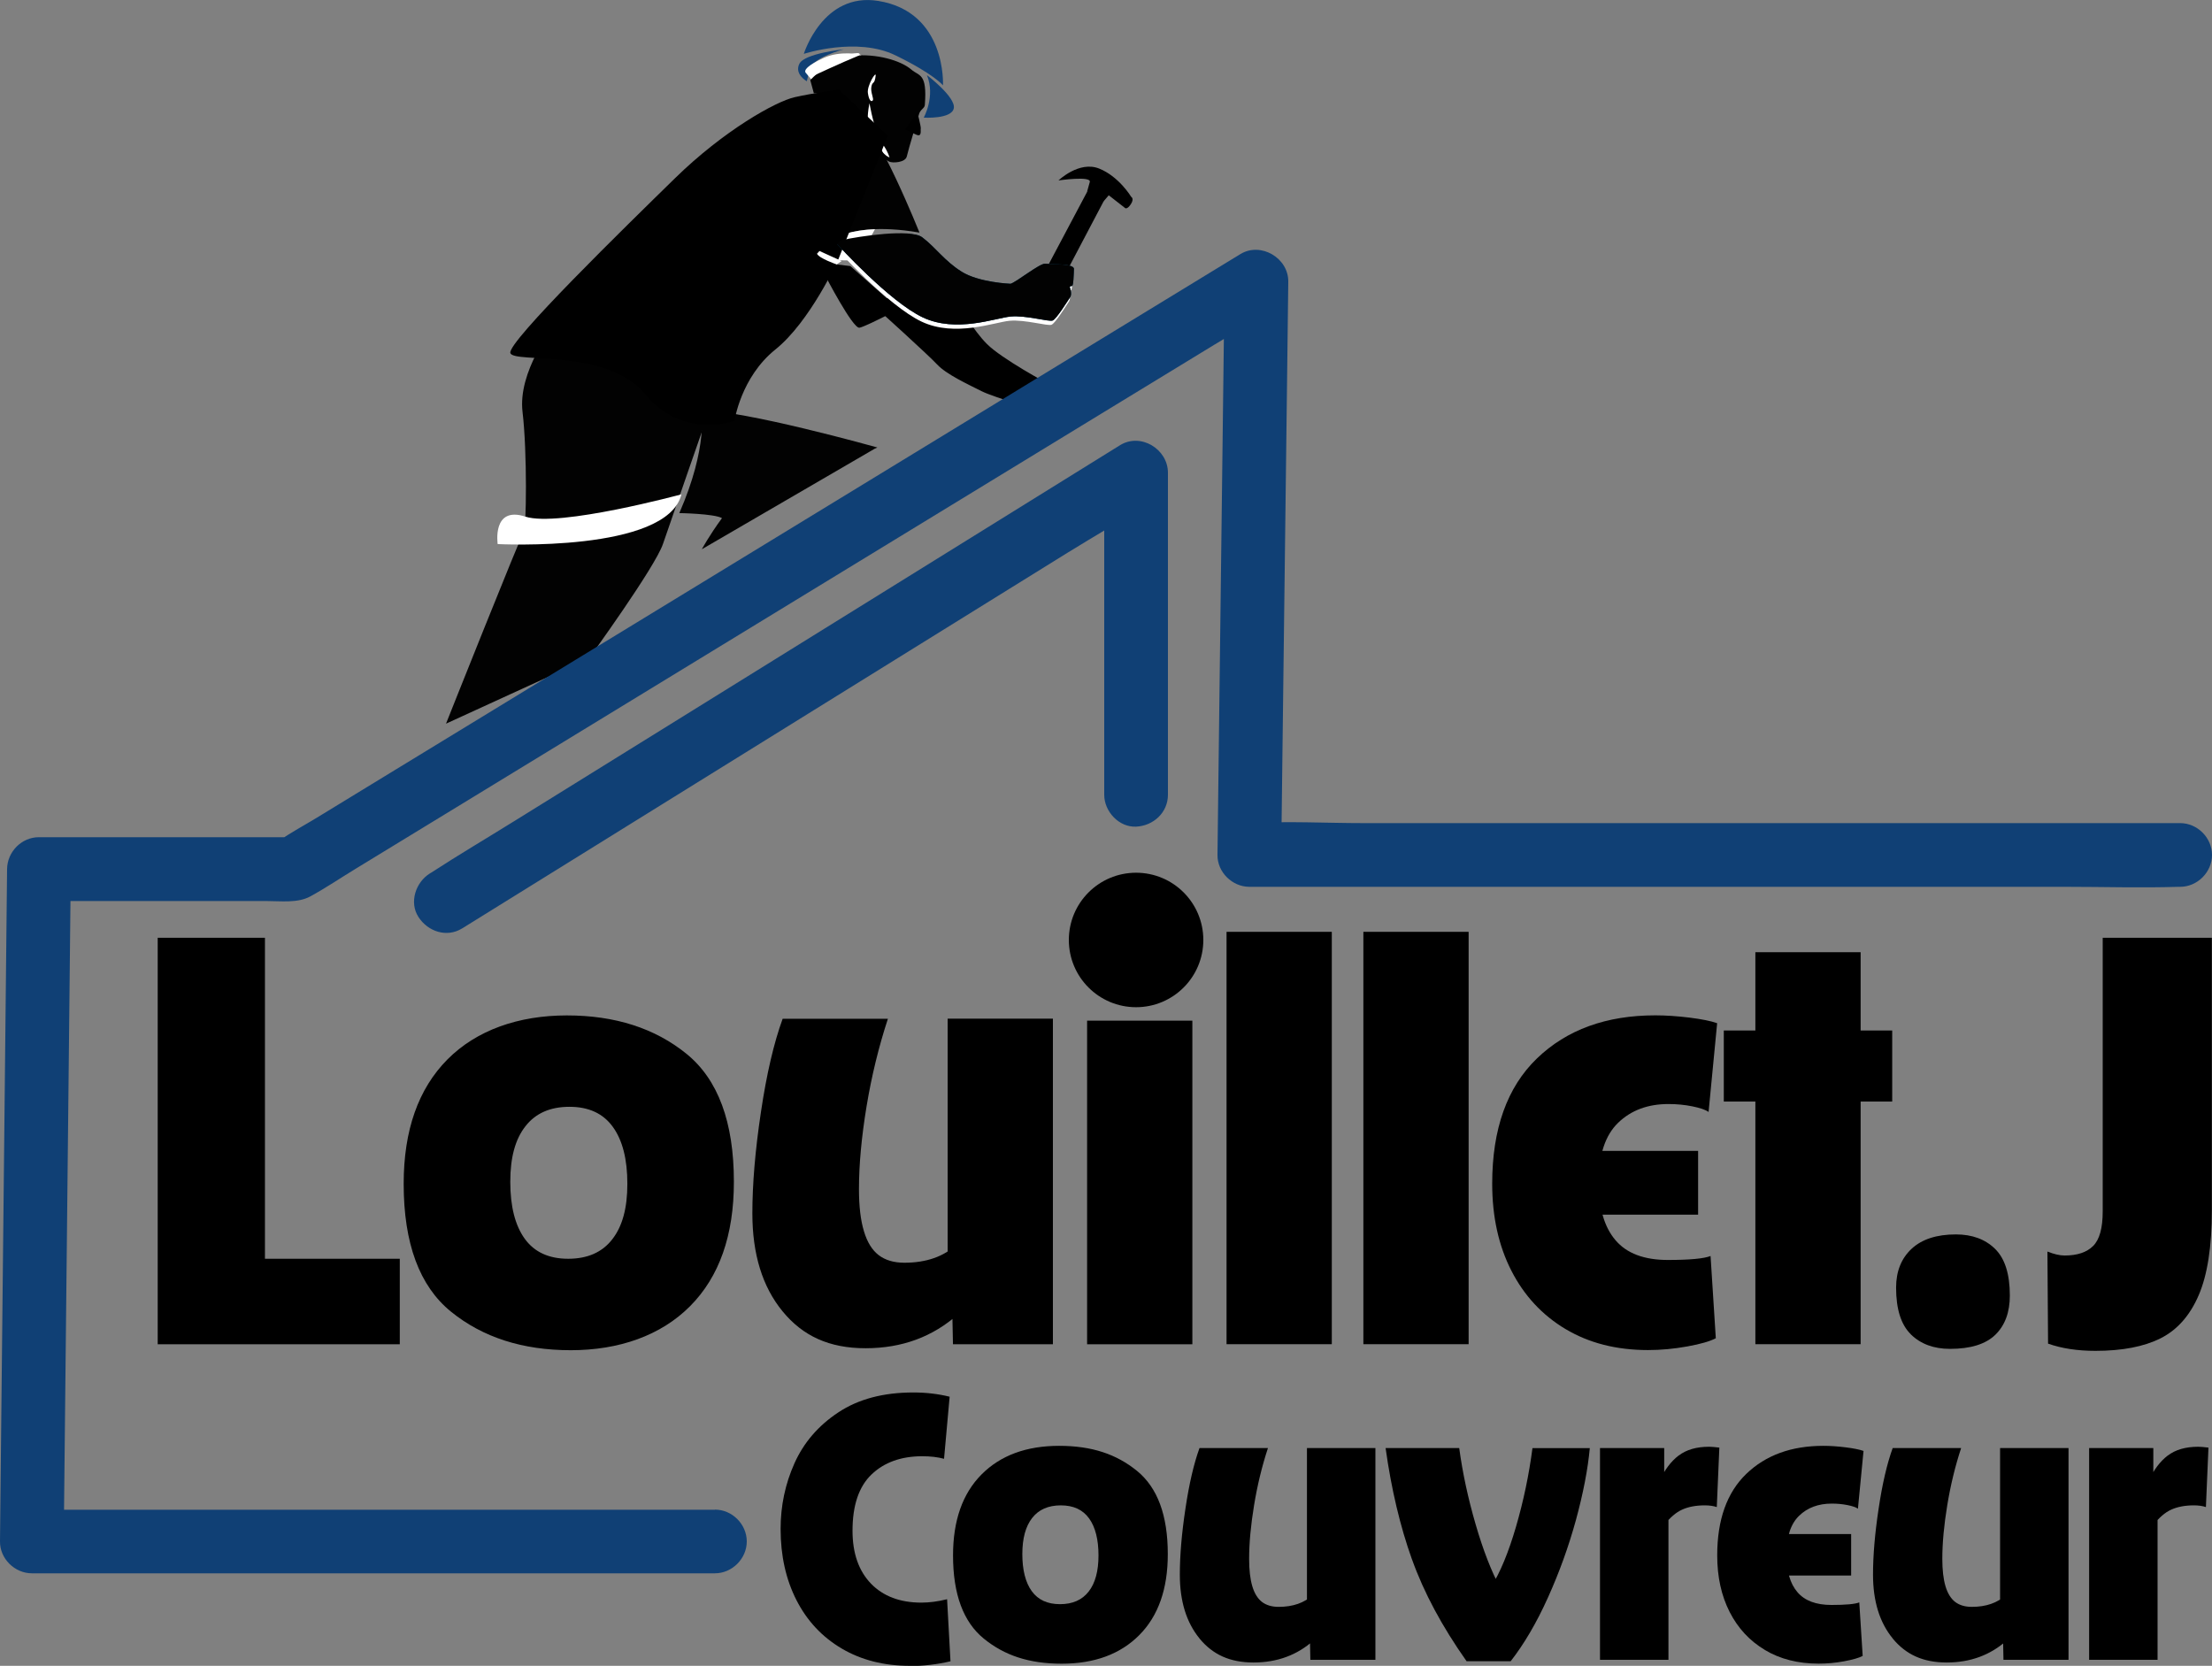
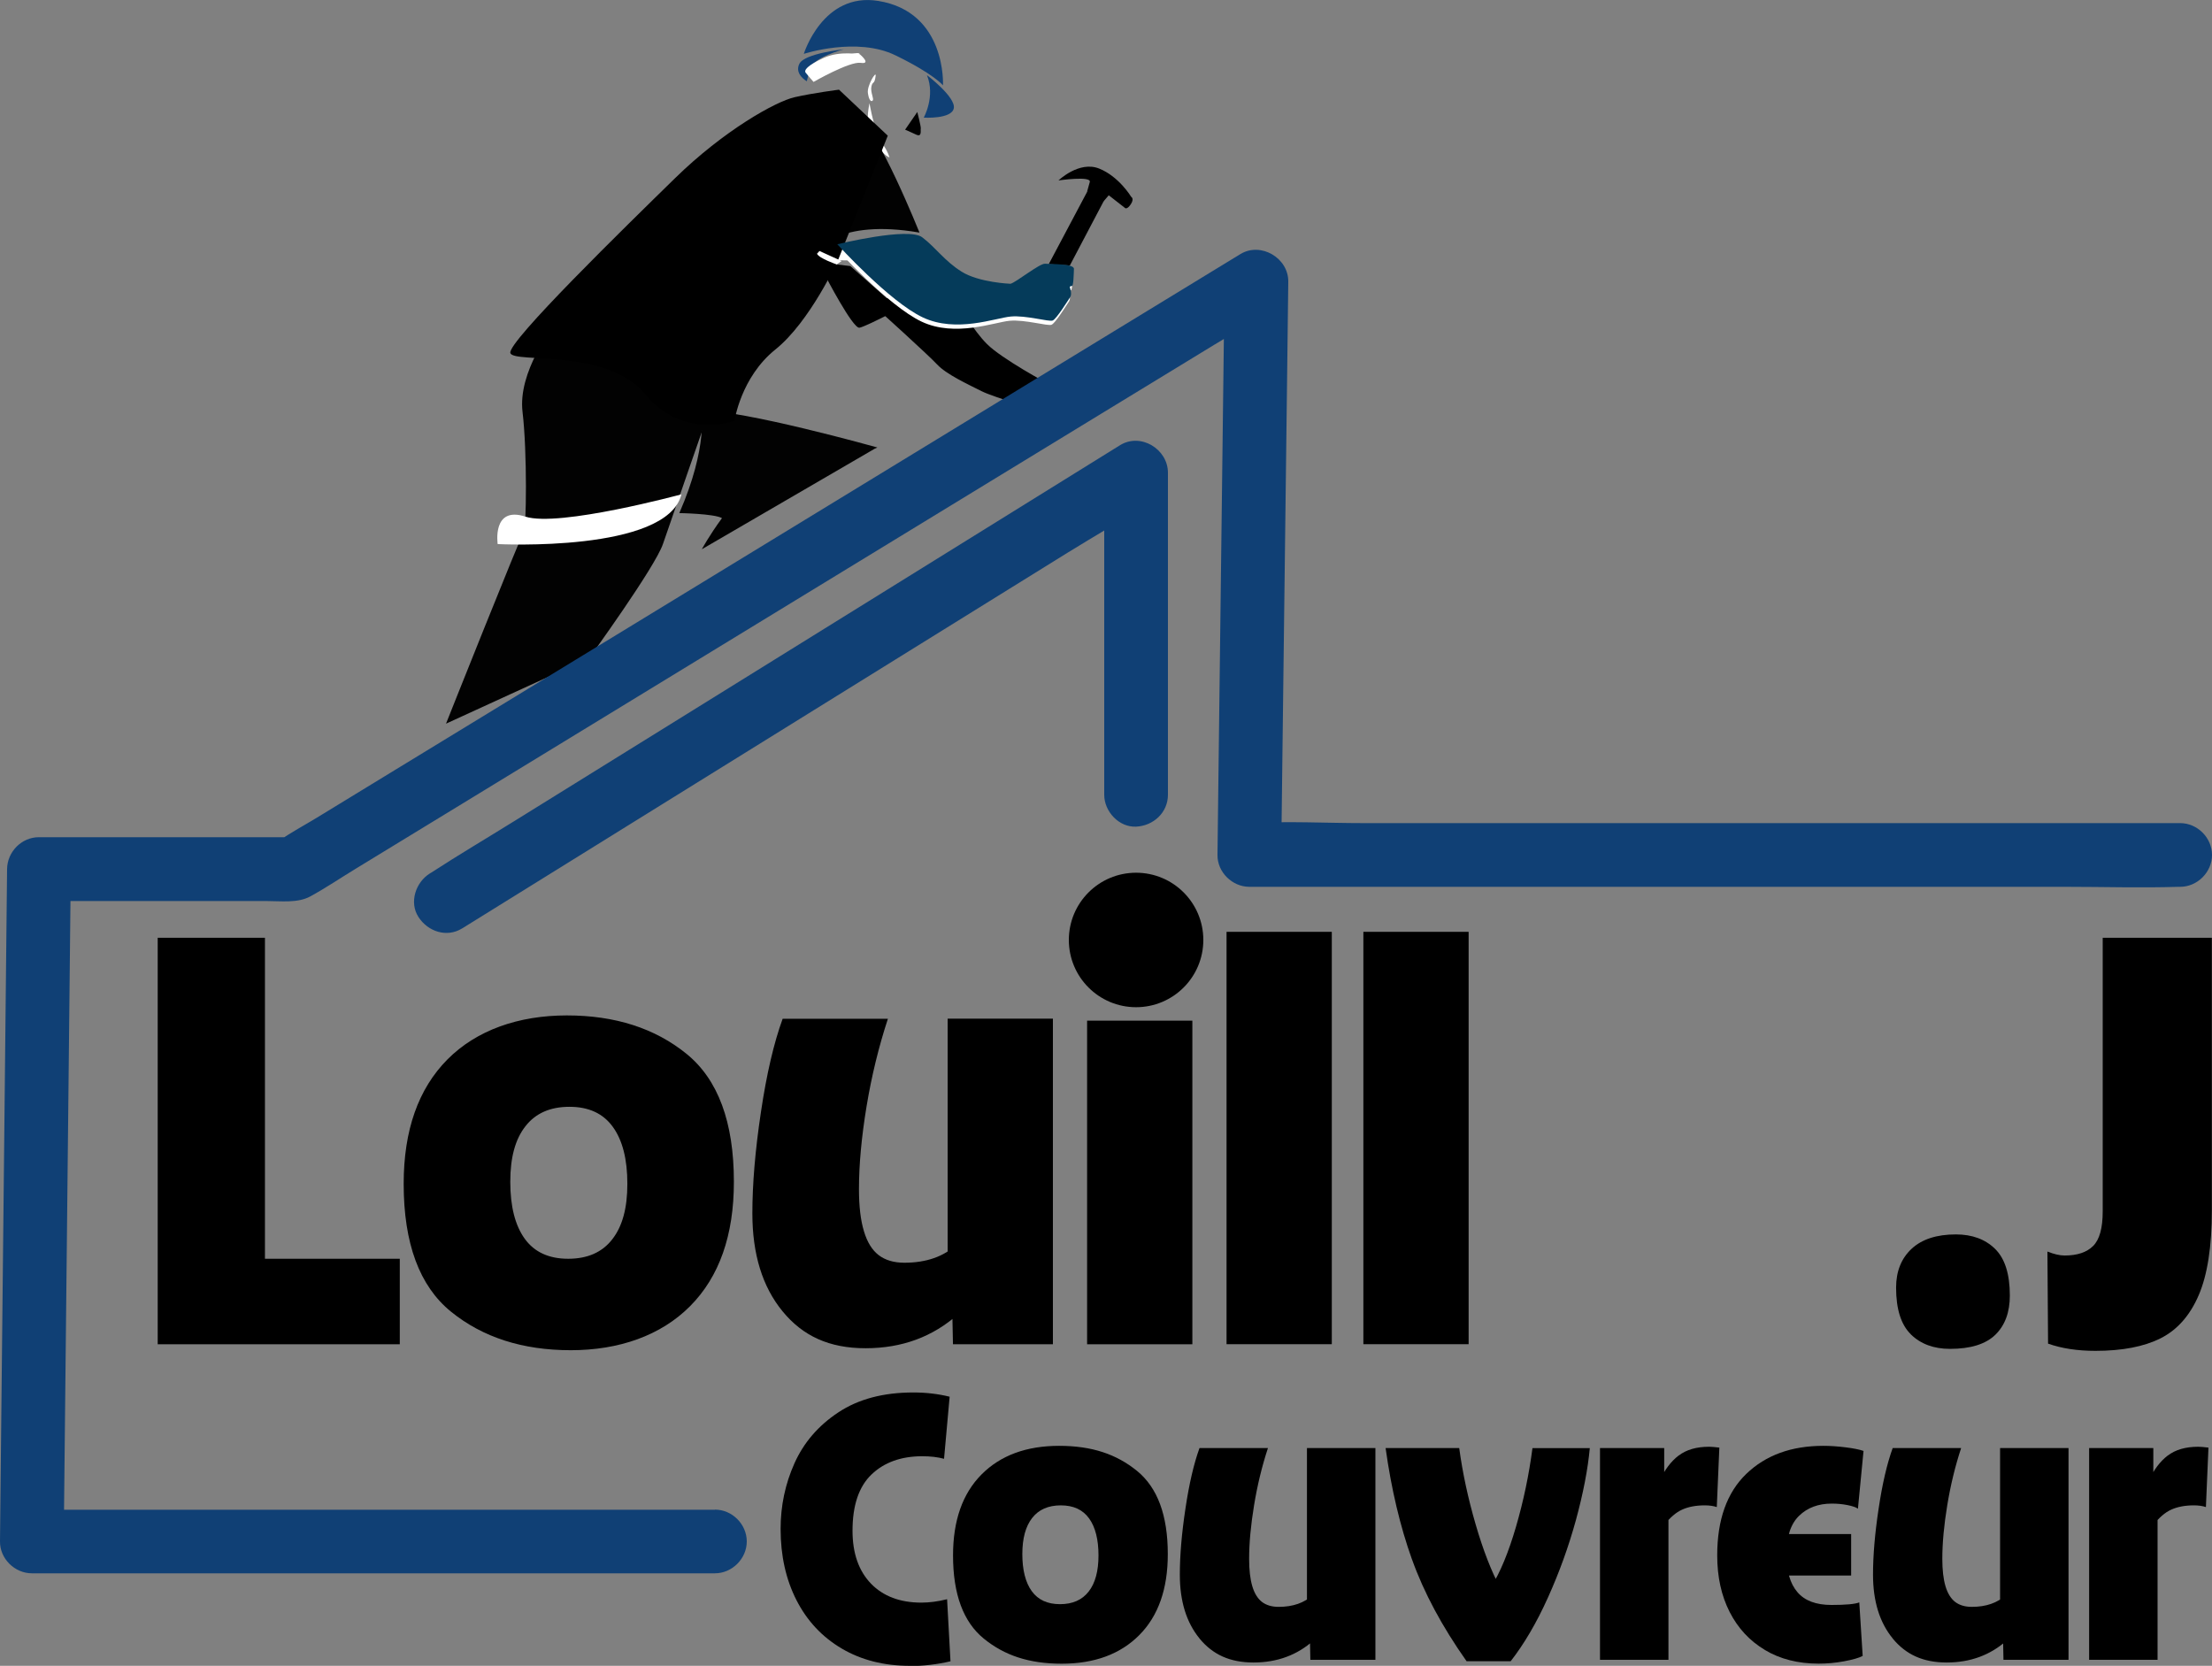
<svg xmlns="http://www.w3.org/2000/svg" id="Calque_2" data-name="Calque 2" viewBox="0 0 312.5 235.35">
  <rect x="0" y="0" width="312.5" height="235.35" fill="#808080" stroke="none" />
  <defs>
    <style>
      .cls-1 {
        fill: #104075;
      }

      .cls-1, .cls-2, .cls-3, .cls-4, .cls-5 {
        stroke-width: 0px;
      }

      .cls-2 {
        fill: #053b5a;
      }

      .cls-3 {
        fill: #020202;
      }

      .cls-4 {
        fill: #000;
      }

      .cls-5 {
        fill: #fff;
      }
    </style>
  </defs>
  <g id="Calque_1-2" data-name="Calque 1">
    <path class="cls-4" d="M153.59,27.07s1.8.84,2.33,1.36l.72-.84,2.33,1.82s.3.2.8-.58c.5-.78.04-1.02.04-1.02,0,0-1.72-2.88-4.54-4-2.82-1.12-5.73,1.68-5.73,1.68,0,0,4.66-.67,4.42.22-.24.89-.38,1.36-.38,1.36Z" />
    <path class="cls-1" d="M130.96,10.62s4.06,3.08,3.79,4.66-4.25,1.34-4.25,1.34c0,0,1.67-2.99.46-5.99Z" />
    <path class="cls-1" d="M113.98,11.48s-1.79-.99-1.05-2.47c.74-1.48,6.27-2.04,6.27-2.04,0,0-4.39,1.13-4.8,2.82l-.42,1.69Z" />
    <path class="cls-5" d="M114.94,11.57s5.08-2.92,6.65-2.69c1.58.23-.08-1.18-.08-1.18,0,0-2.8-.59-5.14.48-2.34,1.07-2.81,1.75-2.55,2.09.26.34,1.11,1.3,1.11,1.3Z" />
    <path class="cls-1" d="M113.56,7.61s7.49-2.46,12.95.21c5.46,2.66,6.71,4.24,6.71,4.24,0,0,.54-10.36-9.14-11.93-7.84-1.27-10.52,7.48-10.52,7.48Z" />
-     <path class="cls-3" d="M129.87,16.02s-1.57,5.18-1.76,6.07-2.02.98-2.5.74c-1.66-.8-1.17-3.22-4.81-6.64-3.63-3.42-5.82-3-5.82-3l-.51-1.87s2.84-3.14,6.09-3.45c3.25-.31,6.66.65,8.19,1.96,1.11.96,2.25.47,1.91,4.95-.04.55-.48.53-.8,1.24Z" />
    <path class="cls-5" d="M122.84,14.59s.39,2.39,1.14,4.41c.46,1.23,1.16,1.68,1.69,3.23,0,0-1.2-.14-2.83-3.89-.57-1.31,0-3.76,0-3.76Z" />
    <path class="cls-3" d="M109.92,21.92s4.96,10.83,5.39,13.62c0,0,2.96-4.69,14.59-2.68,0,0-6.09-15.14-8.36-15.55-2.26-.41-12.84.23-11.63,4.61Z" />
    <path class="cls-5" d="M123.71,10.68c.08-.72-1.25,1.43-1.1,2.46.15,1.03.46,1.3.68,1.06.22-.24-.35-1.15-.18-1.98.17-.82.44-.18.6-1.54Z" />
    <path class="cls-5" d="M114.52,10.88s4.45-2.07,6.87-3.06c.74-1.27-6.44,1.69-6.44,1.69l-.42,1.37Z" />
    <path class="cls-4" d="M129.59,15.82s.54,2.08.49,2.34c-.06.26.21,1.27-.67.85-.88-.42-1.54-.69-1.54-.69l1.73-2.51Z" />
-     <path class="cls-5" d="M115.31,35.54c.11.53.47.59.47.59l.13-.2s.72-1.06,2.75-1.88c.12-.05.24-.09.37-.14l.75,1.14,2.79-.75,1.04-1.92c-6.45.26-8.29,3.16-8.29,3.16Z" />
    <path class="cls-5" d="M115.78,36.13s.31.34,1.84.55c0,0-1.63-.47-.95-1.64,0,0-1.09.52-.9,1.09Z" />
    <path class="cls-5" d="M118.3,34.51s.24-.38.56-.54c-.07.03-.14.05-.21.08-2.03.82-2.74,1.87-2.75,1.88l-.13.2c1.09.71,3.66.68,4.67.64-1.3-1.32-2.15-2.26-2.15-2.26Z" />
    <g>
      <path class="cls-4" d="M130.52,42.1l-1.45.49s-6.72,3.58-7.66,3.71c-.94.13-4.83-7.37-4.83-7.37l.77-1.67,2.78.33,5.61,4.95,4.79-.44" />
      <path class="cls-4" d="M124.03,43.72s7.07,6.38,8.36,7.77c1.29,1.39,4.37,2.81,6.25,3.76,1.88.95,8.48,2.79,8.48,2.79,0,0-.03.86,1.16.8,1.2-.06,4.82-2.28,5.92-2.98,1.1-.7,3.12-1.11,2.97-1.72-.16-.62-1.96-.6-1.96-.6,0,0,1.57-.33,2.46.29,0,0,1.15-.05,1.03-.41-.12-.36-3.15-1.61-4.68-1.03s-4.88,2.35-5.43,2.09c-.54-.25-7.08-3.79-9.16-5.88-2.07-2.09-3.63-5.1-3.63-5.1,0,0-11.29-4-11.79.22Z" />
      <path class="cls-5" d="M142.58,40.7c.79-.19,4.14-2.91,4.9-2.84.76.08,4.11-.04,4.08.73-.03.77-.06,2.45-.29,2.42s-.3.14-.3.14c0,0,.37.99.06,1.43-.31.45-1.93,3.08-2.47,3.3s-3.76-.76-5.93-.56c-2.16.2-7.68,2.35-12.41.13-4.73-2.22-12.09-10.34-12.09-10.34,0,0,.32-.51.72-.6,2.24-.51,9.61-1.64,11.27-.39,1.95,1.48,3.12,3.32,5.57,4.86,2.45,1.54,6.88,1.71,6.88,1.71Z" />
      <path class="cls-3" d="M123.95,63.22s-19.08-5.35-24.89-5.2c0,0,1.04,5.03-3.09,14.47,0,0,4.92.08,6.03.71-1.78,2.42-2.85,4.4-2.85,4.4l24.45-14.22h0s.35-.16.35-.16Z" />
      <path class="cls-3" d="M78.14,46.22s-5,6.27-4.32,11.97c.68,5.69.54,16.59.18,16.97-.36.37-10.99,27.08-10.99,27.08l20.22-9.26s9.31-12.83,10.43-16.13c1.12-3.3,6.62-19.08,6.62-19.08l-22.13-11.55Z" />
      <path class="cls-4" d="M118.39,36.75s-3.95,8.7-8.84,12.62c-4.9,3.93-5.78,10.08-5.78,10.08,0,0-7.26,2.74-12.65-3.79-5.4-6.53-18.54-4.27-19.02-5.78-.49-1.51,16.37-17.96,23.26-24.7,6.89-6.74,14.21-10.84,16.91-11.45,2.7-.61,6.26-1.06,6.26-1.06l6.89,6.5-7.03,17.59Z" />
      <path class="cls-4" d="M155.92,28.43l-4.78,9.08-2.98-.19,5.44-10.25s2.31.38,2.33,1.36Z" />
      <path class="cls-2" d="M142.74,40.1c.79-.19,4.14-2.91,4.9-2.84.76.08,4.11-.04,4.08.73-.03.77-.06,2.45-.29,2.42s-.3.14-.3.14c0,0,.37.99.06,1.43-.31.45-1.93,3.08-2.47,3.3s-3.76-.76-5.93-.56c-2.16.2-7.68,2.35-12.41.13-4.73-2.22-12.09-10.34-12.09-10.34,0,0,10.04-2.47,11.99-.99,1.95,1.48,3.12,3.32,5.57,4.86,2.45,1.54,6.88,1.71,6.88,1.71Z" />
      <path class="cls-5" d="M96.27,69.84s-17.31,4.69-22.05,3.15c-4.74-1.55-3.91,3.88-3.91,3.88,0,0,23.93,1.23,25.96-7.03Z" />
-       <path class="cls-3" d="M142.74,40.1c.79-.19,4.14-2.91,4.9-2.84.76.08,4.11-.04,4.08.73-.03.77-.06,2.45-.29,2.42s-.3.14-.3.14c0,0,.37.99.06,1.43-.31.45-1.93,3.08-2.47,3.3s-3.76-.76-5.93-.56c-2.16.2-7.68,2.35-12.41.13-4.73-2.22-12.09-10.34-12.09-10.34,0,0,.32-.51.72-.6,2.24-.51,9.61-1.64,11.27-.39,1.95,1.48,3.12,3.32,5.57,4.86,2.45,1.54,6.88,1.71,6.88,1.71Z" />
      <path class="cls-5" d="M118.21,37.36s-2.49-.85-2.79-1.51l.35-.39,3.13,1.42-.69.47Z" />
      <path class="cls-4" d="M128.54,235.35c-3.67,0-6.88-.82-9.64-2.45-2.76-1.63-4.89-3.91-6.38-6.83-1.49-2.92-2.24-6.28-2.24-10.06,0-3.26.65-6.36,1.96-9.28,1.31-2.92,3.37-5.32,6.2-7.19,2.82-1.87,6.35-2.81,10.58-2.81,1.81,0,3.53.2,5.14.6l-.79,8.77c-.89-.24-1.91-.36-3.08-.36-2.98,0-5.37.86-7.16,2.57-1.79,1.71-2.69,4.36-2.69,7.95,0,3.18.87,5.67,2.6,7.47,1.73,1.79,4.11,2.69,7.13,2.69,1.13,0,2.34-.16,3.63-.48l.48,8.77c-1.89.44-3.81.67-5.74.67Z" />
      <path class="cls-4" d="M138.99,231.51c-2.9-2.36-4.35-6.28-4.35-11.76,0-4.92,1.34-8.73,4.02-11.43,2.68-2.7,6.34-4.05,10.97-4.05s8.1,1.18,11,3.54c2.9,2.36,4.35,6.28,4.35,11.76,0,4.92-1.34,8.73-4.02,11.43-2.68,2.7-6.34,4.05-10.97,4.05s-8.1-1.18-11-3.54ZM153.8,224.86c.93-1.19,1.39-2.89,1.39-5.11s-.44-4-1.33-5.23c-.89-1.23-2.22-1.84-3.99-1.84s-3.12.59-4.05,1.78c-.93,1.19-1.39,2.89-1.39,5.11s.44,4,1.33,5.23c.89,1.23,2.22,1.84,3.99,1.84s3.12-.59,4.05-1.78Z" />
      <path class="cls-4" d="M169.46,231.48c-1.85-2.26-2.78-5.26-2.78-9.01,0-2.7.26-5.8.79-9.31.52-3.51,1.19-6.37,1.99-8.58h9.67c-.85,2.58-1.5,5.27-1.96,8.07-.46,2.8-.7,5.33-.7,7.59,0,1.57.15,2.86.45,3.87.3,1.01.76,1.74,1.36,2.21.6.46,1.39.7,2.36.7,2.01,0,3.63-.56,4.84-1.69l.12,6.41c-2.34,2.1-5.18,3.14-8.52,3.14s-5.76-1.13-7.62-3.39ZM185,228.52l-.36-1.21v-22.73h9.67v29.92h-9.19l-.12-5.98Z" />
      <path class="cls-4" d="M199.47,220.3c-1.67-4.67-2.91-9.91-3.72-15.72h10.4c.48,3.55,1.26,7.15,2.33,10.82,1.07,3.67,2.23,6.65,3.48,8.95l-1.33-.12c1.29-2.01,2.47-4.86,3.54-8.52,1.07-3.67,1.84-7.37,2.33-11.12h8.1c-.28,3.02-.94,6.41-1.96,10.16-1.03,3.75-2.35,7.4-3.96,10.97-1.61,3.57-3.37,6.56-5.26,8.98h-6.23c-3.47-4.92-6.04-9.71-7.71-14.39Z" />
      <path class="cls-4" d="M226.04,204.58h9.07v5.98l.6,1.21v22.73h-9.67v-29.92ZM237.16,205.64c1.09-.83,2.52-1.24,4.29-1.24.32,0,.81.04,1.45.12l-.36,8.4c-.48-.16-1.05-.24-1.69-.24-1.25,0-2.32.2-3.2.6-.89.4-1.73,1.13-2.54,2.18l-.67-6.23c.73-1.57,1.63-2.77,2.72-3.6Z" />
      <path class="cls-4" d="M249.34,233.11c-2.16-1.29-3.82-3.08-4.99-5.38-1.17-2.3-1.75-4.96-1.75-7.98,0-5.04,1.37-8.88,4.11-11.52,2.74-2.64,6.37-3.96,10.88-3.96.97,0,2.02.07,3.14.21,1.13.14,1.97.31,2.54.51l-.79,8.16c-.28-.2-.78-.37-1.48-.51-.71-.14-1.44-.21-2.21-.21-1.89,0-3.44.57-4.62,1.72-1.19,1.15-1.78,2.95-1.78,5.41s.51,4.17,1.54,5.38c1.03,1.21,2.63,1.81,4.81,1.81,2.02,0,3.33-.12,3.93-.36l.48,7.56c-.52.28-1.4.53-2.63.76s-2.43.33-3.6.33c-2.9,0-5.43-.64-7.59-1.93ZM247.86,216.73h13.66v5.86h-14.75l1.09-5.86Z" />
      <path class="cls-4" d="M267.39,231.48c-1.85-2.26-2.78-5.26-2.78-9.01,0-2.7.26-5.8.79-9.31.52-3.51,1.19-6.37,1.99-8.58h9.67c-.85,2.58-1.5,5.27-1.96,8.07-.46,2.8-.7,5.33-.7,7.59,0,1.57.15,2.86.45,3.87.3,1.01.76,1.74,1.36,2.21.6.46,1.39.7,2.36.7,2.01,0,3.63-.56,4.84-1.69l.12,6.41c-2.34,2.1-5.18,3.14-8.52,3.14s-5.76-1.13-7.62-3.39ZM282.92,228.52l-.36-1.21v-22.73h9.67v29.92h-9.19l-.12-5.98Z" />
      <path class="cls-4" d="M295.14,204.58h9.07v5.98l.6,1.21v22.73h-9.67v-29.92ZM306.26,205.64c1.09-.83,2.52-1.24,4.29-1.24.32,0,.81.04,1.45.12l-.36,8.4c-.48-.16-1.05-.24-1.69-.24-1.25,0-2.32.2-3.2.6-.89.4-1.73,1.13-2.54,2.18l-.67-6.23c.73-1.57,1.63-2.77,2.72-3.6Z" />
      <g>
        <path class="cls-4" d="M37.43,177.84v-45.35h-15.15v57.43h34.2v-12.08h-19.05Z" />
        <path class="cls-4" d="M96.99,148.89c-4.46-3.62-10.1-5.43-16.91-5.43s-12.75,2.07-16.87,6.22c-4.12,4.16-6.18,10.01-6.18,17.57,0,8.42,2.23,14.45,6.69,18.07,4.47,3.62,10.1,5.44,16.92,5.44s12.74-2.08,16.86-6.23,6.18-10,6.18-17.56c0-8.43-2.23-14.45-6.69-18.08ZM86.49,175.1c-1.42,1.83-3.5,2.74-6.22,2.74s-4.78-.94-6.14-2.83c-1.36-1.89-2.04-4.57-2.04-8.04s.71-6.03,2.14-7.85c1.42-1.83,3.49-2.75,6.22-2.75s4.77.95,6.13,2.84c1.37,1.89,2.05,4.57,2.05,8.04s-.71,6.02-2.14,7.85Z" />
        <path class="cls-4" d="M110.56,185.27c-2.85-3.47-4.27-8.08-4.27-13.84,0-4.15.4-8.92,1.21-14.31.8-5.39,1.83-9.79,3.07-13.19h14.87c-1.3,3.96-2.31,8.1-3.02,12.4-.71,4.31-1.07,8.19-1.07,11.66,0,2.42.23,4.4.7,5.95.46,1.55,1.16,2.68,2.09,3.39.93.71,2.14,1.07,3.62,1.07,3.1,0,5.58-.87,7.43-2.6l.19,9.85c-3.59,3.22-7.96,4.83-13.1,4.83s-8.86-1.73-11.71-5.2ZM134.44,180.72l-.56-1.86v-34.94h14.87v46h-14.12l-.19-9.2Z" />
        <path class="cls-4" d="M153.58,144.2h14.87v45.72h-14.87v-45.72Z" />
        <path class="cls-4" d="M173.28,131.65h14.87v58.26h-14.87v-58.26Z" />
        <path class="cls-4" d="M192.61,131.65h14.87v58.26h-14.87v-58.26Z" />
-         <path class="cls-4" d="M221.18,187.78c-3.31-1.98-5.87-4.74-7.67-8.27-1.8-3.53-2.7-7.62-2.7-12.27,0-7.74,2.11-13.64,6.32-17.7,4.21-4.06,9.79-6.09,16.73-6.09,1.49,0,3.1.11,4.83.32,1.73.22,3.04.48,3.9.79l-1.21,12.54c-.43-.31-1.19-.57-2.28-.79-1.08-.22-2.22-.33-3.39-.33-2.91,0-5.28.88-7.11,2.65-1.83,1.77-2.74,4.54-2.74,8.32s.79,6.41,2.37,8.27c1.58,1.86,4.04,2.79,7.39,2.79,3.1,0,5.11-.19,6.04-.56l.74,11.62c-.81.43-2.15.82-4.04,1.16s-3.73.51-5.53.51c-4.46,0-8.35-.99-11.66-2.97ZM218.9,162.6h21v9.01h-22.67l1.67-9.01Z" />
-         <path class="cls-4" d="M243.53,145.59h23.79v10.04h-23.79v-10.04ZM247.99,134.53h14.87v55.38h-14.87v-55.38Z" />
        <path class="cls-4" d="M269.96,188.52c-1.39-1.36-2.09-3.56-2.09-6.6,0-2.29.73-4.12,2.18-5.48,1.46-1.36,3.55-2.04,6.27-2.04,2.29,0,4.14.68,5.53,2.04,1.39,1.36,2.09,3.56,2.09,6.6,0,2.35-.68,4.2-2.04,5.53-1.36,1.33-3.5,2-6.41,2-2.29,0-4.13-.68-5.53-2.04Z" />
        <path class="cls-4" d="M310.62,182.99c-1.24,2.88-3.04,4.91-5.39,6.09-2.35,1.18-5.42,1.77-9.2,1.77-2.54,0-4.77-.34-6.69-1.02l-.09-13.01c.93.37,1.73.56,2.42.56,1.8,0,3.14-.45,4.04-1.35s1.35-2.52,1.35-4.88v-38.66h15.42v38.47c0,5.14-.62,9.15-1.86,12.03Z" />
        <circle class="cls-4" cx="160.5" cy="132.8" r="9.5" />
      </g>
      <path class="cls-1" d="M101,213.3H4.5l4.5,4.5c.11-10.76.23-21.52.34-32.28.18-17.01.36-34.02.54-51.03.04-3.9.08-7.79.12-11.69l-4.5,4.5h32.18c1.96,0,4.37.32,6.15-.65,2.2-1.2,4.29-2.62,6.43-3.92,4.99-3.04,9.98-6.09,14.96-9.13,14.91-9.1,29.83-18.2,44.74-27.31,15.19-9.27,30.39-18.54,45.58-27.82,5.33-3.25,10.67-6.51,16-9.76,2.62-1.6,5.33-3.12,7.89-4.82.11-.07.23-.14.34-.21l-6.77-3.89c-.11,9.18-.23,18.35-.34,27.53-.18,14.49-.36,28.99-.54,43.48-.04,3.33-.08,6.66-.12,9.99-.03,2.43,2.09,4.5,4.5,4.5h115.31c5.31,0,10.65.17,15.95,0,.08,0,.16,0,.24,0,2.43,0,4.5-2.07,4.5-4.5s-2.06-4.5-4.5-4.5h-115.31c-5.29,0-10.67-.3-15.95,0-.08,0-.16,0-.24,0l4.5,4.5c.11-9.18.23-18.35.34-27.53.18-14.49.36-28.99.54-43.48.04-3.33.08-6.66.12-9.99s-3.87-5.66-6.77-3.89c-4.52,2.76-9.04,5.51-13.55,8.27-10.85,6.62-21.69,13.24-32.54,19.86-13.07,7.98-26.14,15.95-39.21,23.93-11.3,6.9-22.61,13.8-33.91,20.69l-11.22,6.85c-1.77,1.08-3.63,2.07-5.33,3.25-.07.05-.16.1-.23.14l2.27-.61H5.5c-2.45,0-4.47,2.06-4.5,4.5-.11,10.76-.23,21.52-.34,32.28-.18,17.01-.36,34.02-.54,51.03-.04,3.9-.08,7.79-.12,11.69-.03,2.43,2.08,4.5,4.5,4.5h96.5c2.43,0,4.5-2.07,4.5-4.5s-2.06-4.5-4.5-4.5h0Z" />
      <path class="cls-1" d="M65.27,131.18c3.23-2.01,6.46-4.01,9.7-6.02,7.76-4.82,15.52-9.63,23.28-14.45,9.39-5.83,18.78-11.65,28.17-17.48,8.12-5.04,16.24-10.07,24.35-15.11,3.93-2.44,8.01-4.73,11.83-7.34.05-.04.11-.07.17-.1l-6.77-3.89v45.5c0,2.35,2.07,4.61,4.5,4.5s4.5-1.98,4.5-4.5v-45.5c0-3.34-3.85-5.7-6.77-3.89-3.23,2.01-6.46,4.01-9.7,6.02-7.76,4.82-15.52,9.63-23.28,14.45-9.39,5.83-18.78,11.65-28.17,17.48-8.12,5.04-16.24,10.07-24.35,15.11-3.94,2.45-7.94,4.81-11.83,7.34-.05.04-.11.07-.17.1-2,1.24-2.96,4.08-1.61,6.16s4.02,2.94,6.16,1.61h0Z" />
    </g>
  </g>
</svg>